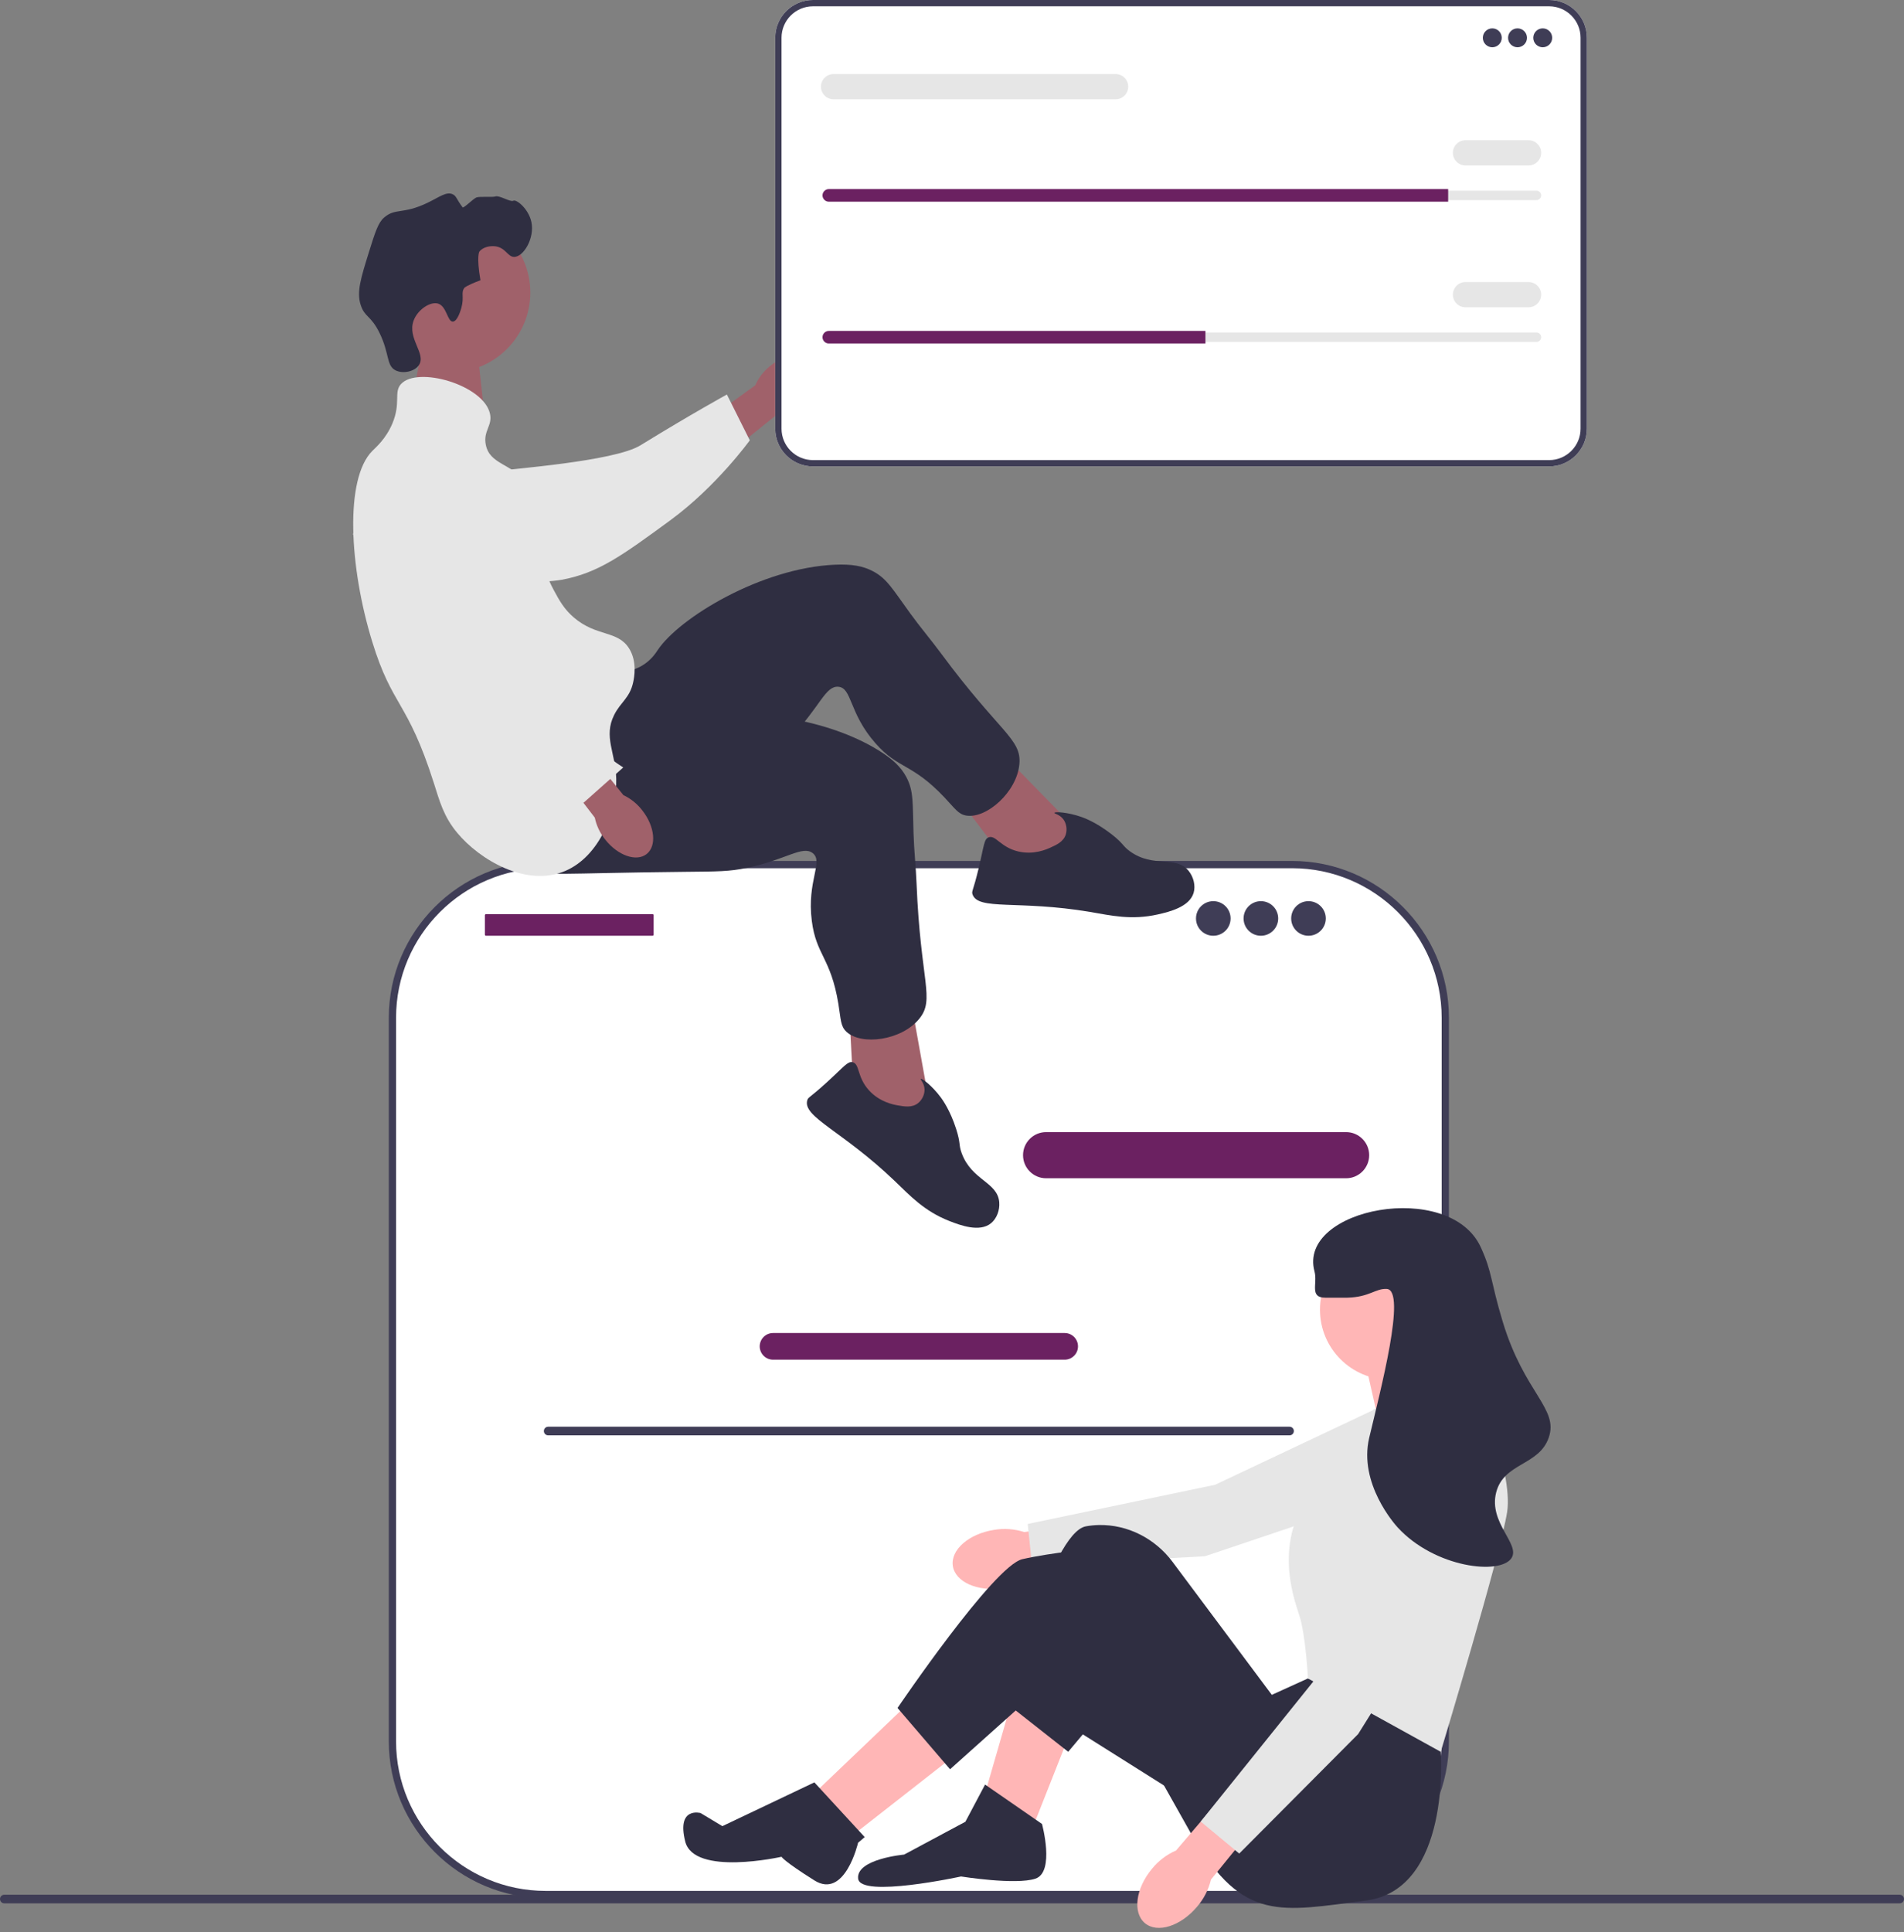
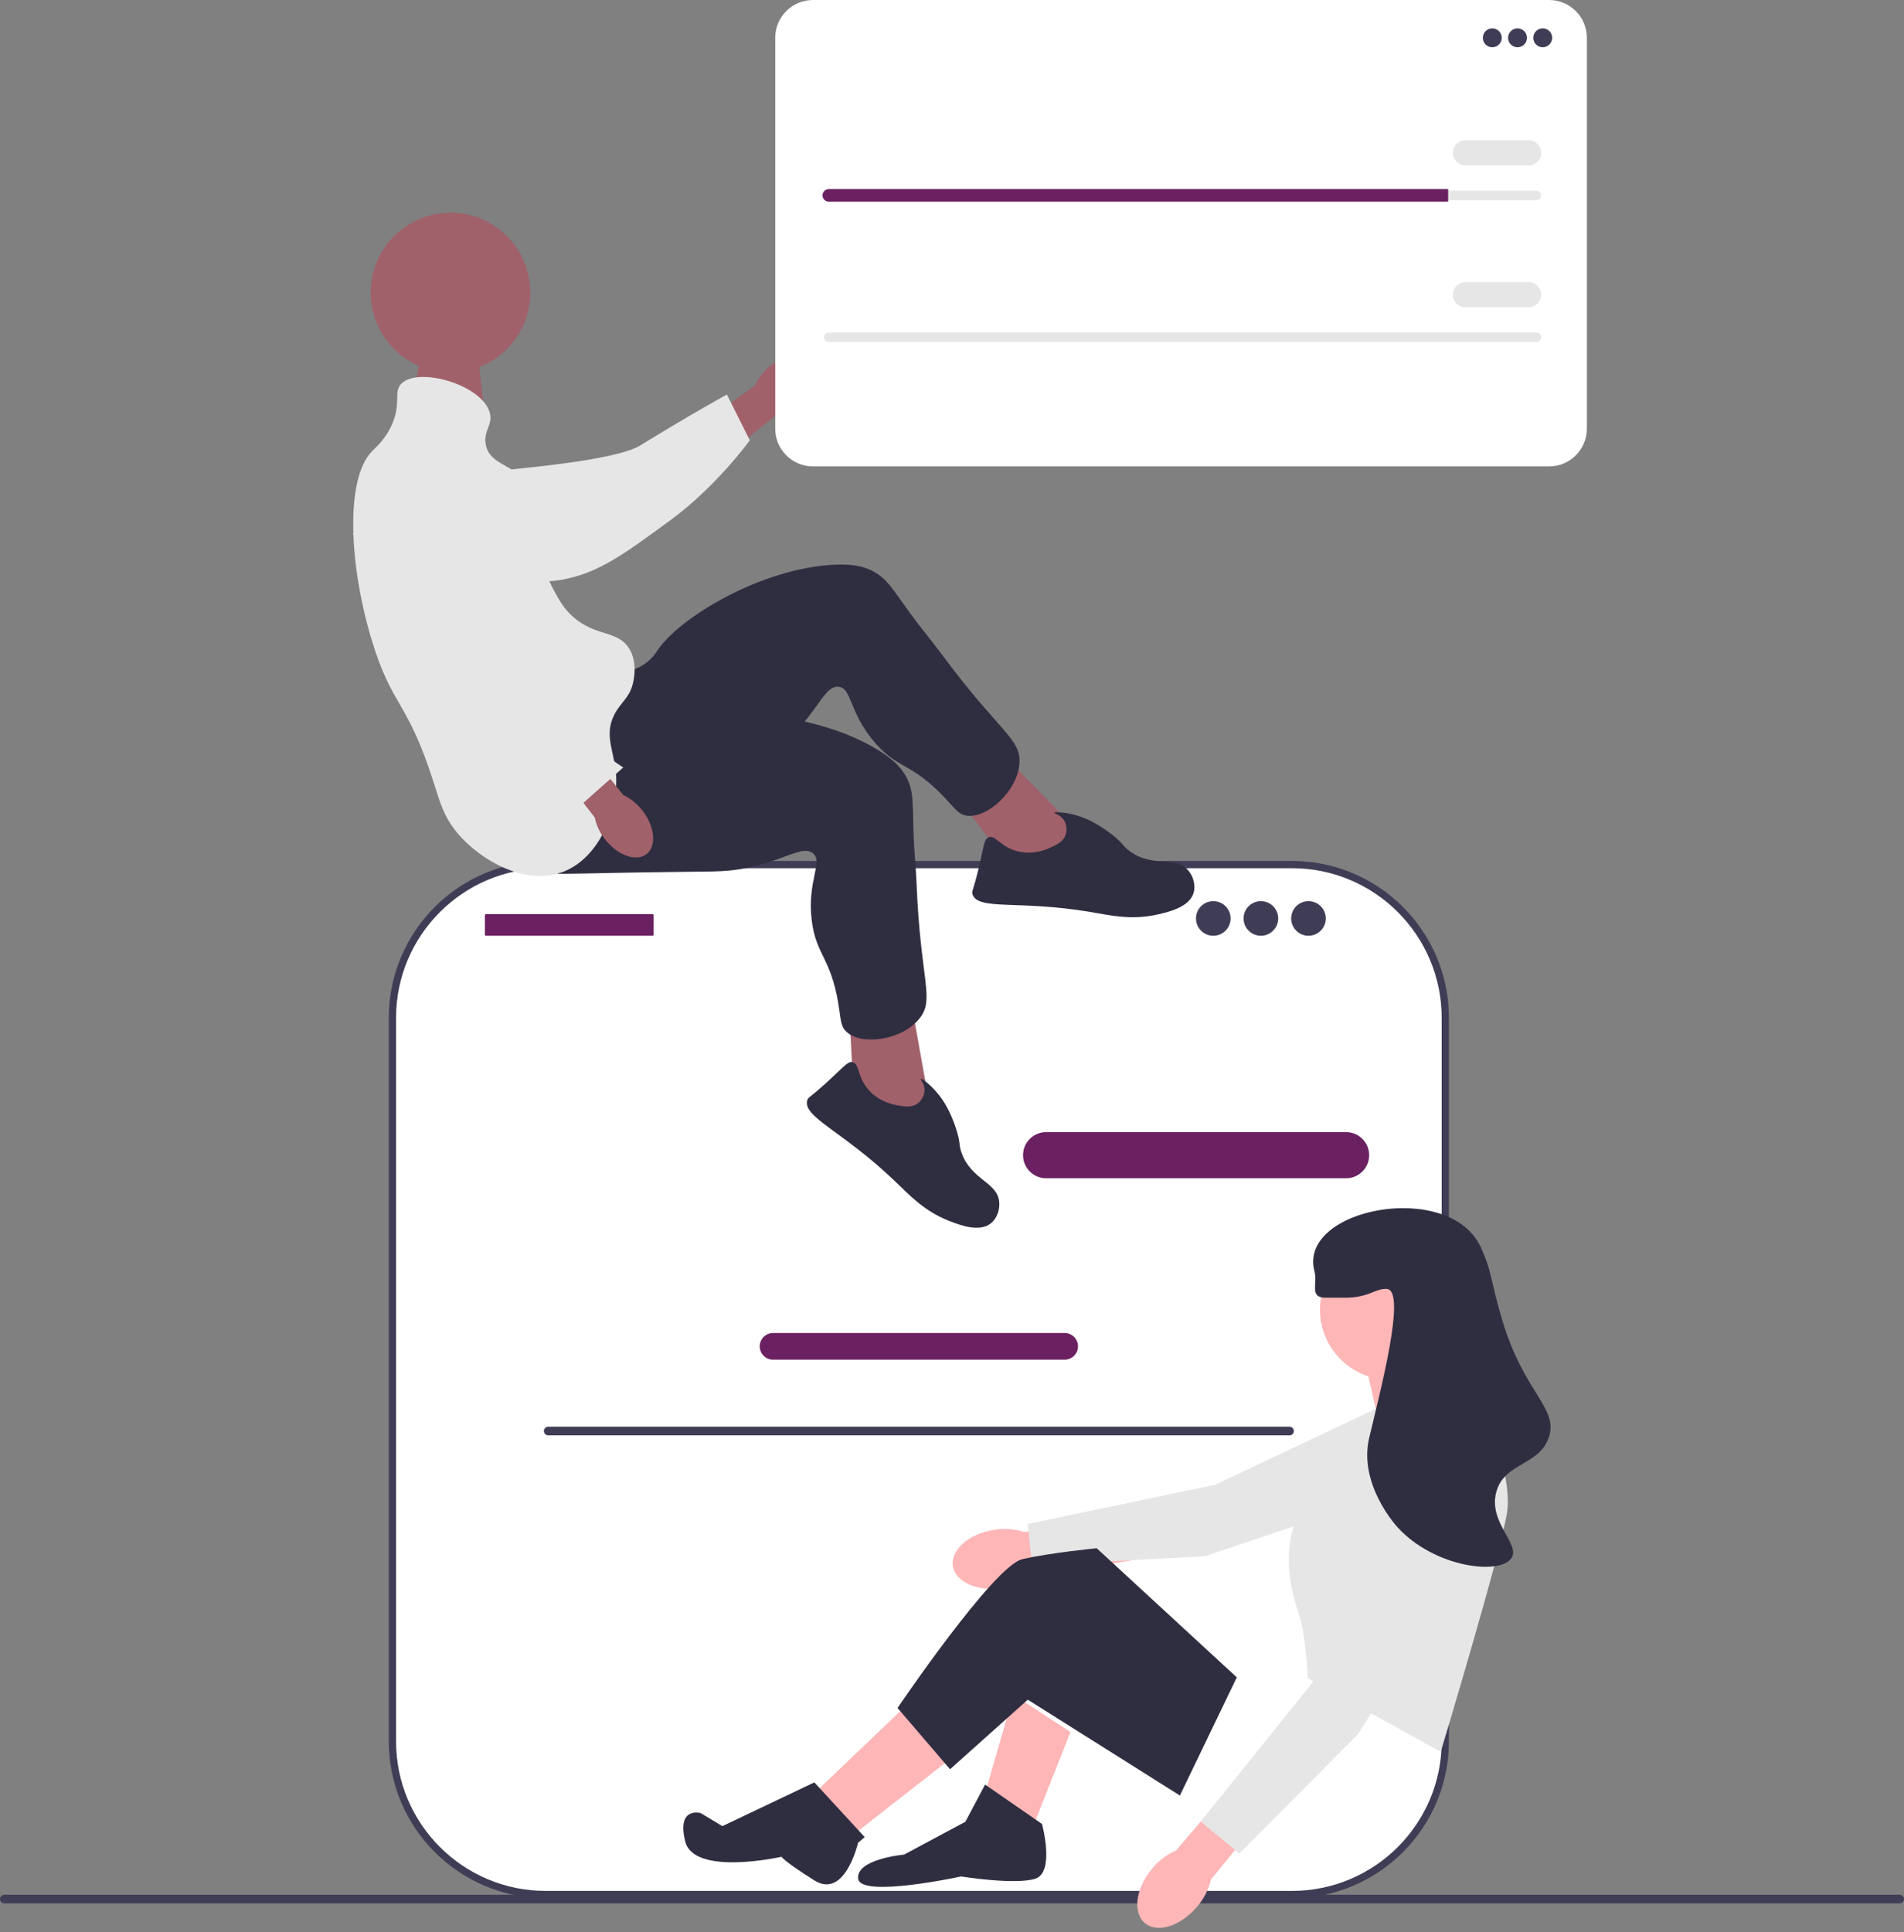
<svg xmlns="http://www.w3.org/2000/svg" width="139" height="141" viewBox="0 0 139 141" fill="none">
  <rect x="0" y="0" width="139" height="141" fill="#808080" stroke="none" />
  <g clip-path="url(#clip0_407_18065)">
    <path d="M31.175 23.497L30.116 29.057L35.399 30.546L34.743 24.61L31.175 23.497Z" fill="#A0616A" />
    <path d="M0 138.596C0 138.771 0.14 138.911 0.315 138.911H138.685C138.86 138.911 139 138.771 139 138.596C139 138.422 138.86 138.281 138.685 138.281H0.315C0.14 138.281 0 138.422 0 138.596Z" fill="#3F3D56" />
    <path d="M94.325 63.099H39.837C33.658 63.099 28.649 68.105 28.649 74.28V127.086C28.649 133.261 33.658 138.267 39.837 138.267H94.325C100.504 138.267 105.513 133.261 105.513 127.086V74.28C105.513 68.105 100.504 63.099 94.325 63.099Z" fill="white" />
    <path d="M94.325 138.532H39.837C33.522 138.532 28.384 133.397 28.384 127.086V74.28C28.384 67.969 33.522 62.834 39.837 62.834H94.325C100.64 62.834 105.778 67.969 105.778 74.28V127.086C105.778 133.397 100.64 138.532 94.325 138.532ZM39.837 63.364C33.814 63.364 28.914 68.261 28.914 74.28V127.086C28.914 133.105 33.814 138.002 39.837 138.002H94.325C100.348 138.002 105.248 133.105 105.248 127.086V74.28C105.248 68.261 100.348 63.364 94.325 63.364L39.837 63.364Z" fill="#3F3D56" />
    <path d="M98.271 85.992H76.37C75.441 85.992 74.686 85.236 74.686 84.308C74.686 83.379 75.441 82.624 76.37 82.624H98.271C99.2 82.624 99.956 83.379 99.956 84.308C99.956 85.236 99.2 85.992 98.271 85.992Z" fill="#6B2161" />
    <path d="M77.725 99.233H56.436C55.9 99.233 55.463 98.796 55.463 98.26C55.463 97.723 55.9 97.287 56.436 97.287H77.725C78.262 97.287 78.698 97.723 78.698 98.26C78.698 98.796 78.262 99.233 77.725 99.233Z" fill="#6B2161" />
    <path d="M47.636 66.715H35.482C35.436 66.715 35.399 66.752 35.399 66.797V68.211C35.399 68.257 35.436 68.293 35.482 68.293H47.636C47.681 68.293 47.718 68.257 47.718 68.211V66.797C47.718 66.752 47.681 66.715 47.636 66.715Z" fill="#6B2161" />
    <path d="M88.576 68.293C89.273 68.293 89.839 67.728 89.839 67.03C89.839 66.333 89.273 65.768 88.576 65.768C87.878 65.768 87.312 66.333 87.312 67.03C87.312 67.728 87.878 68.293 88.576 68.293Z" fill="#3F3D56" />
    <path d="M92.05 68.293C92.747 68.293 93.313 67.728 93.313 67.03C93.313 66.333 92.747 65.768 92.05 65.768C91.352 65.768 90.786 66.333 90.786 67.03C90.786 67.728 91.352 68.293 92.05 68.293Z" fill="#3F3D56" />
    <path d="M95.524 68.293C96.222 68.293 96.788 67.728 96.788 67.03C96.788 66.333 96.222 65.768 95.524 65.768C94.826 65.768 94.261 66.333 94.261 67.03C94.261 67.728 94.826 68.293 95.524 68.293Z" fill="#3F3D56" />
    <path d="M39.705 104.44C39.705 104.615 39.845 104.755 40.02 104.755H94.142C94.317 104.755 94.457 104.615 94.457 104.44C94.457 104.265 94.317 104.125 94.142 104.125H40.02C39.845 104.125 39.705 104.265 39.705 104.44Z" fill="#3F3D56" />
    <path d="M56.211 26.721C57.363 25.769 58.788 25.592 59.394 26.325C60 27.058 59.557 28.423 58.404 29.375C57.949 29.762 57.408 30.033 56.826 30.168L51.893 34.138L50.078 31.785L55.134 28.121C55.376 27.575 55.745 27.095 56.211 26.721Z" fill="#A0616A" />
    <path d="M27.699 35.678C27.696 35.502 27.698 33.971 28.832 33.003C30.136 31.891 31.974 32.341 32.62 32.499C34.109 32.863 34.231 33.502 35.631 34.158C38.248 35.386 34.968 34.758 36.526 34.364C37.065 34.228 44.822 33.69 46.752 32.502C50.507 30.193 53.066 28.792 53.066 28.792L54.738 32.135C54.738 32.135 52.32 35.496 48.916 37.986C45.424 40.54 43.679 41.817 41.025 42.31C40.797 42.353 35.178 43.312 30.652 39.932C29.62 39.162 27.728 37.749 27.699 35.678Z" fill="#E6E6E6" />
    <path d="M32.888 27.176C36.105 27.176 38.714 24.569 38.714 21.352C38.714 18.136 36.105 15.529 32.888 15.529C29.67 15.529 27.061 18.136 27.061 21.352C27.061 24.569 29.67 27.176 32.888 27.176Z" fill="#A0616A" />
    <path d="M78.518 60.474L72.518 54.335L69.42 57.564L73.891 63.45L78.325 63.957L78.518 60.474Z" fill="#A0616A" />
    <path d="M44.256 48.962C44.606 48.992 45.722 49.215 46.788 48.629C47.515 48.229 47.889 47.634 48.014 47.445C49.578 45.098 55.579 41.438 60.965 41.213C62.184 41.162 62.987 41.303 63.717 41.684C64.751 42.223 65.164 42.995 66.477 44.803C67.195 45.793 67.99 46.725 68.717 47.708C72.972 53.463 74.585 53.915 74.42 55.76C74.237 57.807 72.028 59.749 70.56 59.525C69.959 59.433 69.726 59.016 68.923 58.17C66.567 55.689 65.593 56.148 63.916 54.248C61.958 52.03 62.214 50.191 61.192 50.12C60.245 50.054 59.842 51.623 57.82 53.707C56.895 54.66 56.236 55.098 54.228 56.49C46.41 61.911 46.285 62.292 44.707 62.724C44.017 62.913 39.117 64.256 37.372 62.119C34.641 58.776 41.093 48.7 44.256 48.962Z" fill="#2F2E41" />
    <path d="M76.684 61.861C77.125 61.663 77.641 61.432 77.807 60.899C77.92 60.539 77.855 60.095 77.623 59.788C77.355 59.434 76.958 59.387 76.974 59.324C76.999 59.229 77.936 59.266 78.966 59.63C79.16 59.698 80.04 60.02 81.16 60.893C82.056 61.593 81.936 61.733 82.498 62.137C84.225 63.375 85.844 62.399 86.778 63.561C87.138 64.009 87.292 64.645 87.14 65.16C86.836 66.194 85.354 66.549 84.544 66.733C82.594 67.175 81.118 66.814 79.576 66.554C74.334 65.672 71.389 66.476 70.995 65.262C70.92 65.032 71.041 65.052 71.446 63.366C71.845 61.702 71.832 61.245 72.171 61.112C72.683 60.911 73.026 61.824 74.314 62.136C75.456 62.413 76.398 61.99 76.684 61.861Z" fill="#2F2E41" />
    <path d="M67.85 80.556L66.334 72.109L61.957 73.043L62.349 80.422L65.734 83.33L67.85 80.556Z" fill="#A0616A" />
    <path d="M45.967 51.802C46.241 52.023 47.039 52.834 48.25 52.947C49.077 53.025 49.72 52.742 49.931 52.656C52.543 51.592 59.564 51.931 64.147 54.767C65.185 55.41 65.77 55.977 66.16 56.701C66.713 57.728 66.621 58.599 66.692 60.832C66.73 62.054 66.864 63.271 66.913 64.492C67.2 71.643 68.281 72.922 67.108 74.356C65.806 75.947 62.887 76.315 61.798 75.305C61.352 74.892 61.395 74.415 61.205 73.264C60.65 69.89 59.586 69.722 59.265 67.209C58.892 64.275 60.137 62.897 59.332 62.265C58.585 61.679 57.37 62.751 54.526 63.341C53.224 63.61 52.433 63.603 49.99 63.628C40.475 63.725 40.157 63.971 38.609 63.443C37.932 63.212 33.123 61.573 32.879 58.826C32.498 54.526 43.498 49.81 45.967 51.802Z" fill="#2F2E41" />
    <path d="M65.553 80.675C66.029 80.759 66.586 80.857 67.023 80.509C67.318 80.274 67.514 79.87 67.495 79.486C67.472 79.042 67.17 78.781 67.219 78.738C67.293 78.673 68.048 79.23 68.695 80.109C68.817 80.275 69.365 81.034 69.8 82.385C70.149 83.468 69.971 83.516 70.209 84.165C70.942 86.159 72.83 86.26 72.95 87.746C72.997 88.319 72.766 88.932 72.352 89.272C71.519 89.957 70.093 89.419 69.32 89.117C67.458 88.388 66.439 87.261 65.309 86.181C61.468 82.509 58.579 81.521 58.935 80.296C59.002 80.064 59.092 80.148 60.373 78.98C61.638 77.827 61.884 77.442 62.24 77.522C62.776 77.643 62.547 78.591 63.438 79.572C64.227 80.442 65.244 80.621 65.553 80.675Z" fill="#2F2E41" />
-     <path d="M33.682 22.465C33.908 21.654 33.623 21.359 33.914 20.995C33.914 20.995 34.031 20.848 35.075 20.453C34.767 18.666 34.998 18.363 34.998 18.363C35.264 18.015 35.797 17.931 36.16 17.977C36.927 18.073 37.062 18.766 37.553 18.75C38.231 18.729 39.045 17.372 38.792 16.197C38.587 15.237 37.699 14.525 37.476 14.649C37.255 14.771 36.461 14.231 36.16 14.339C35.954 14.413 34.985 14.315 34.766 14.416C34.526 14.528 33.839 15.22 33.773 15.133C33.317 14.527 33.327 14.315 33.062 14.184C32.593 13.953 32.083 14.381 31.204 14.803C29.394 15.673 28.864 15.154 28.029 15.887C27.607 16.257 27.38 16.964 26.945 18.363C26.335 20.32 26.031 21.299 26.325 22.233C26.625 23.186 27.067 22.979 27.719 24.323C28.445 25.819 28.195 26.689 28.881 27.031C29.411 27.296 30.262 27.128 30.584 26.645C31.135 25.817 29.712 24.698 30.197 23.394C30.495 22.594 31.414 21.987 31.978 22.156C32.615 22.347 32.662 23.489 33.062 23.471C33.404 23.456 33.642 22.607 33.682 22.465Z" fill="#2F2E41" />
    <path d="M29.268 28.037C30.46 26.701 35.317 28.084 35.773 30.204C35.96 31.076 35.268 31.445 35.463 32.449C35.748 33.917 37.362 33.817 38.56 35.312C40.261 37.435 38.509 39.51 40.419 43.052C40.827 43.808 41.171 44.446 41.89 45.064C43.541 46.48 45.077 45.995 45.917 47.308C46.545 48.29 46.287 49.501 46.227 49.785C45.979 50.948 45.306 51.231 44.833 52.184C44.045 53.769 44.937 54.933 44.988 56.827C45.051 59.197 43.791 62.483 41.271 63.561C38.439 64.772 35.025 62.766 33.372 60.774C32.386 59.586 32.1 58.49 31.669 57.137C29.741 51.09 28.651 51.637 27.177 46.844C25.492 41.364 25.16 34.944 27.177 32.913C27.445 32.644 28.18 32.022 28.648 30.901C29.279 29.393 28.734 28.636 29.268 28.037Z" fill="#E6E6E6" />
    <path d="M46.886 59.14C47.81 60.314 47.953 61.742 47.206 62.33C46.458 62.917 45.103 62.442 44.178 61.268C43.803 60.804 43.544 60.257 43.423 59.672L39.569 54.649L41.56 53.131L45.511 58.03C46.051 58.285 46.523 58.666 46.886 59.14Z" fill="#A0616A" />
    <path d="M32.771 33.13C32.943 33.091 34.443 32.78 35.623 33.693C36.978 34.741 36.912 36.632 36.889 37.295C36.836 38.827 36.235 39.077 35.878 40.58C35.209 43.392 36.483 46.005 37.186 47.448C37.429 47.948 38.212 49.477 39.769 51.123C42.798 54.326 45.5 56.011 45.5 56.011L42.597 58.59C42.597 58.59 37.973 57.182 34.839 54.359C31.625 51.464 26.682 41.221 25.658 38.726C25.569 38.511 26.819 42.005 29.206 36.887C29.75 35.72 30.748 33.581 32.771 33.13Z" fill="#E6E6E6" />
    <path d="M72.576 111.653C70.731 111.936 69.381 113.116 69.561 114.29C69.741 115.464 71.383 116.186 73.229 115.903C73.968 115.8 74.671 115.521 75.281 115.091L83.084 113.795L82.563 110.712L74.777 111.813C74.067 111.585 73.312 111.53 72.576 111.653Z" fill="#FFB6B6" />
    <path d="M106.202 102.044L103.176 108.461L87.965 113.578L75.343 114.251L75.027 111.221L88.707 108.363L102.743 101.733L106.202 102.044Z" fill="#E6E6E6" />
    <path d="M78.147 126.408L75.431 133.276L71.915 130.88L73.993 123.693L78.147 126.408Z" fill="#FFB6B6" />
    <path d="M66.802 123.854L59.611 130.721L62.488 133.755L69.838 128.006L66.802 123.854Z" fill="#FFB6B6" />
    <path d="M107.549 101.495L107.469 100.936L105.632 97.343L99.56 98.94L100.678 103.891L107.549 101.495Z" fill="#FFB6B6" />
-     <path d="M104.992 125.45L105.179 127.849C105.179 127.849 105.951 137.907 99.719 138.706C93.487 139.504 90.771 140.303 87.096 134.074L81.343 123.853L77.983 127.849L73.513 124.332C73.513 124.332 76.709 111.876 79.266 111.397C79.585 111.337 79.905 111.307 80.219 111.3C82.336 111.256 84.331 112.291 85.598 113.986L92.848 123.694L95.485 122.496L104.992 125.45Z" fill="#2F2E41" />
    <path d="M70.477 132.956L71.915 130.241L76.07 133.116C76.07 133.116 77.029 136.629 75.591 137.108C74.153 137.588 70.158 136.949 70.158 136.949C70.158 136.949 62.807 138.546 62.647 137.108C62.488 135.671 66.003 135.352 66.003 135.352L70.477 132.956Z" fill="#2F2E41" />
    <path d="M86.137 131.041L75.032 124.047L69.359 129.124L65.524 124.652C65.524 124.652 72.555 114.272 74.632 113.793C76.71 113.314 80.065 112.994 80.065 112.994L90.292 122.417L86.137 131.041Z" fill="#2F2E41" />
    <path d="M59.452 130.082L63.127 134.075L62.642 134.489C62.642 134.489 61.689 138.639 59.452 137.235C57.214 135.831 57.055 135.512 57.055 135.512C57.055 135.512 50.663 136.949 50.024 134.394C49.385 131.839 51.142 132.318 51.142 132.318L52.738 133.276L59.452 130.082Z" fill="#2F2E41" />
    <path d="M101.477 100.697C104.301 100.697 106.591 98.409 106.591 95.586C106.591 92.764 104.301 90.476 101.477 90.476C98.653 90.476 96.364 92.764 96.364 95.586C96.364 98.409 98.653 100.697 101.477 100.697Z" fill="#FFB6B6" />
    <path d="M100.279 102.853L107.629 100.617C107.629 100.617 110.505 107.325 110.026 110.359C109.547 113.393 105.179 127.85 105.179 127.85L95.485 122.496C95.485 122.496 95.325 119.302 94.846 117.865C94.366 116.428 92.848 112.036 96.204 108.363C99.559 104.69 100.279 102.853 100.279 102.853Z" fill="#E6E6E6" />
    <path d="M84.101 136.387C82.904 137.819 82.674 139.597 83.586 140.358C84.499 141.119 86.207 140.574 87.404 139.141C87.89 138.575 88.233 137.901 88.405 137.176L93.397 131.043L90.965 129.076L85.857 135.051C85.173 135.35 84.571 135.808 84.101 136.387Z" fill="#FFB6B6" />
    <path d="M105.917 106.074L107.654 112.952L99.15 126.556L90.47 135.276L87.656 132.943L96.411 122.056L103.047 108.029L105.917 106.074Z" fill="#E6E6E6" />
    <path d="M96.763 94.708C98.075 94.705 98.149 94.713 98.361 94.708C99.988 94.665 100.413 94.025 101.237 94.069C102.709 94.147 100.767 101.52 99.959 104.929C99.167 108.272 101.844 111.267 102.036 111.476C104.754 114.43 109.527 114.97 110.346 113.712C111.008 112.694 108.659 111.146 109.227 108.921C109.782 106.746 112.346 106.978 113.062 104.929C113.812 102.783 111.291 101.7 109.706 96.465C108.797 93.457 108.957 92.897 108.108 91.035C105.839 86.056 94.715 88.176 95.964 92.791C96.206 93.684 95.563 94.711 96.763 94.708Z" fill="#2F2E41" />
    <path d="M113.092 34.04H59.351C57.831 34.04 56.595 32.804 56.595 31.285V2.755C56.595 1.236 57.831 0 59.351 0H113.092C114.612 0 115.848 1.236 115.848 2.755V31.285C115.848 32.804 114.612 34.04 113.092 34.04Z" fill="white" />
-     <path d="M113.092 34.04H59.351C57.831 34.04 56.595 32.804 56.595 31.285V2.755C56.595 1.236 57.831 0 59.351 0H113.092C114.612 0 115.848 1.236 115.848 2.755V31.285C115.848 32.804 114.612 34.04 113.092 34.04ZM59.351 0.46C58.085 0.46 57.055 1.489 57.055 2.755V31.285C57.055 32.551 58.085 33.58 59.351 33.58H113.092C114.358 33.58 115.388 32.551 115.388 31.285V2.755C115.388 1.489 114.358 0.46 113.092 0.46H59.351Z" fill="#3F3D56" />
    <path d="M108.944 3.45C109.325 3.45 109.634 3.141 109.634 2.76C109.634 2.379 109.325 2.07 108.944 2.07C108.563 2.07 108.253 2.379 108.253 2.76C108.253 3.141 108.563 3.45 108.944 3.45Z" fill="#3F3D56" />
    <path d="M110.785 3.45C111.166 3.45 111.476 3.141 111.476 2.76C111.476 2.379 111.166 2.07 110.785 2.07C110.404 2.07 110.095 2.379 110.095 2.76C110.095 3.141 110.404 3.45 110.785 3.45Z" fill="#3F3D56" />
    <path d="M112.626 3.45C113.007 3.45 113.316 3.141 113.316 2.76C113.316 2.379 113.007 2.07 112.626 2.07C112.245 2.07 111.936 2.379 111.936 2.76C111.936 3.141 112.245 3.45 112.626 3.45Z" fill="#3F3D56" />
    <path d="M60.507 13.915C60.316 13.915 60.162 14.07 60.162 14.26C60.162 14.353 60.197 14.439 60.263 14.502C60.328 14.569 60.414 14.605 60.507 14.605H112.166C112.356 14.605 112.511 14.45 112.511 14.26C112.511 14.167 112.475 14.082 112.41 14.018C112.344 13.951 112.258 13.915 112.166 13.915H60.507Z" fill="#E6E6E6" />
    <path d="M105.722 13.8V14.72H60.507C60.381 14.72 60.266 14.669 60.183 14.584C60.097 14.501 60.047 14.386 60.047 14.26C60.047 14.007 60.254 13.8 60.507 13.8H105.722Z" fill="#6B2161" />
    <path d="M111.591 12.075H106.988C106.48 12.075 106.067 11.663 106.067 11.155C106.067 10.648 106.48 10.235 106.988 10.235H111.591C112.098 10.235 112.511 10.648 112.511 11.155C112.511 11.663 112.098 12.075 111.591 12.075Z" fill="#E6E6E6" />
-     <path d="M81.443 7.245H60.852C60.345 7.245 59.932 6.833 59.932 6.325C59.932 5.818 60.345 5.405 60.852 5.405H81.443C81.951 5.405 82.364 5.818 82.364 6.325C82.364 6.833 81.951 7.245 81.443 7.245Z" fill="#E6E6E6" />
    <path d="M60.507 24.265C60.316 24.265 60.162 24.419 60.162 24.61C60.162 24.702 60.197 24.788 60.263 24.852C60.328 24.919 60.414 24.955 60.507 24.955H112.166C112.356 24.955 112.511 24.8 112.511 24.61C112.511 24.517 112.475 24.431 112.41 24.368C112.344 24.301 112.258 24.265 112.166 24.265H60.507Z" fill="#E6E6E6" />
-     <path d="M88.002 24.15V25.07H60.507C60.381 25.07 60.266 25.02 60.183 24.935C60.097 24.852 60.047 24.737 60.047 24.61C60.047 24.357 60.254 24.15 60.507 24.15H88.002Z" fill="#6B2161" />
    <path d="M111.591 22.425H106.988C106.48 22.425 106.067 22.012 106.067 21.505C106.067 20.998 106.48 20.585 106.988 20.585H111.591C112.098 20.585 112.511 20.998 112.511 21.505C112.511 22.012 112.098 22.425 111.591 22.425Z" fill="#E6E6E6" />
  </g>
  <defs>
    <clipPath id="clip0_407_18065">
      <rect width="139" height="140.702" fill="white" />
    </clipPath>
  </defs>
</svg>